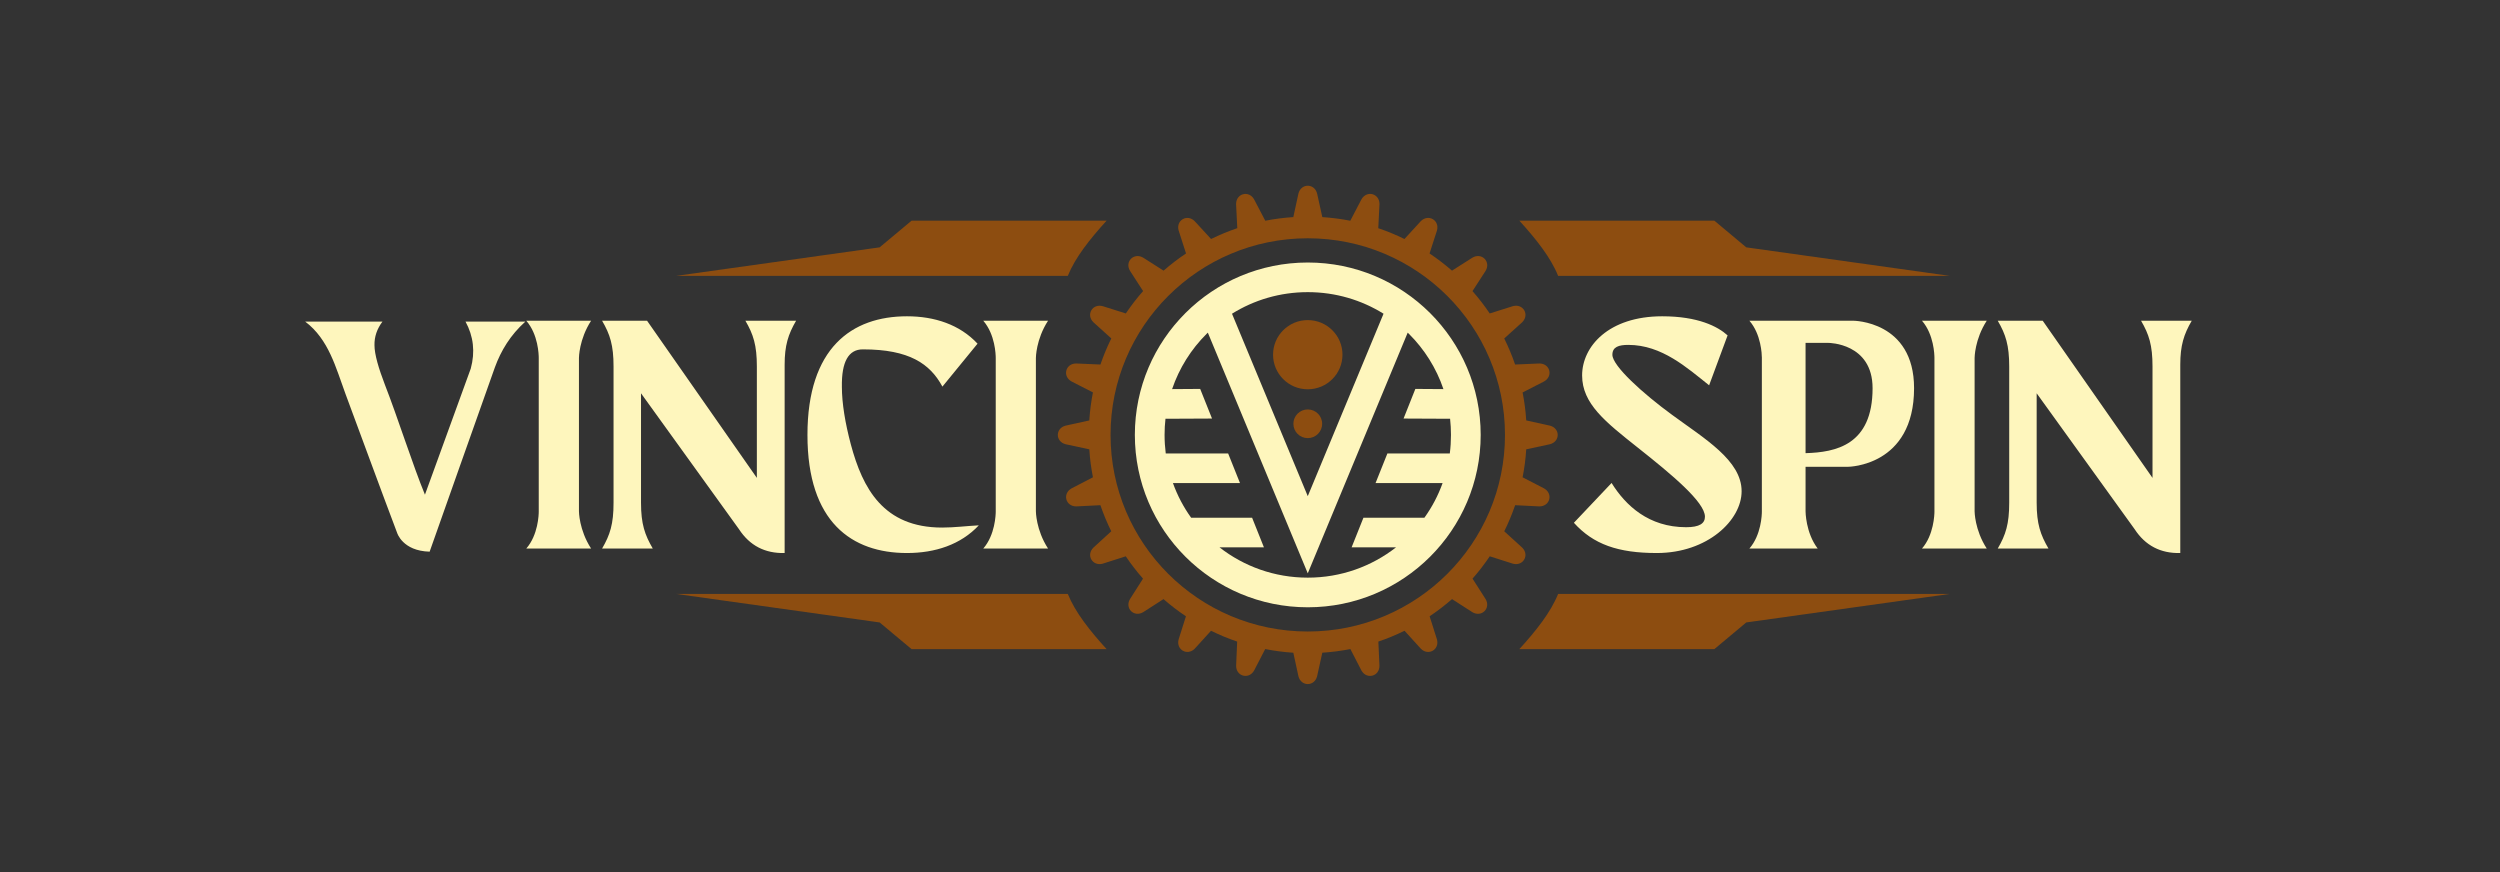
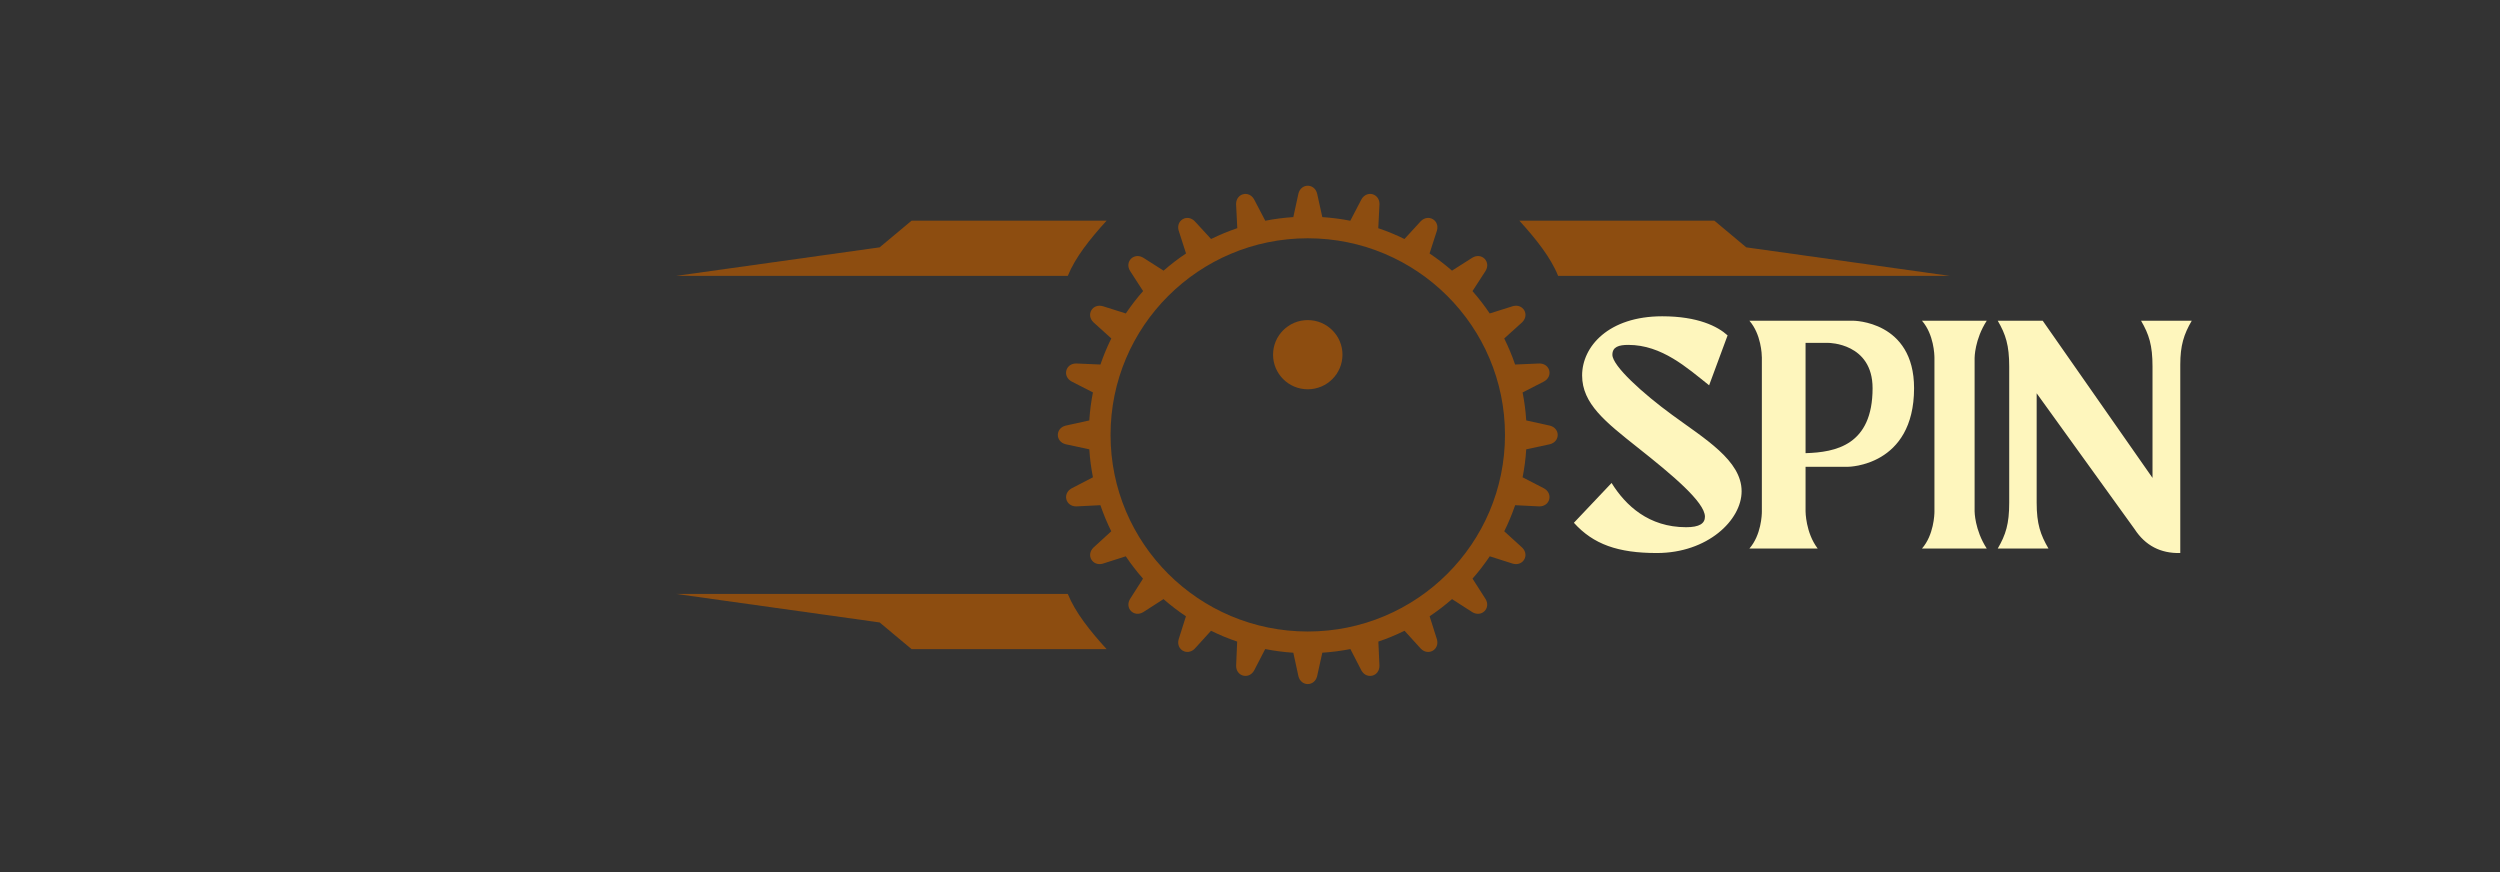
<svg xmlns="http://www.w3.org/2000/svg" width="215" height="75" viewBox="0 0 215 75" fill="none">
  <rect x="0" y="0" width="215" height="75" fill="#333333" stroke="none" />
-   <path d="M40.034 27.658C40.723 28.922 40.875 30.266 40.486 31.696L36.545 42.542C35.514 40.041 34.18 35.841 33.108 33.102C32.563 31.682 32.205 30.479 32.205 29.685C32.191 28.967 32.415 28.294 32.891 27.658H26.248C28.278 29.191 28.881 31.627 29.709 33.868C31.188 37.841 32.67 41.91 34.153 45.828C34.153 45.828 34.618 47.385 36.949 47.443C36.949 47.443 42.037 33.043 42.557 31.6C43.085 30.153 43.895 28.809 45.181 27.658H40.034ZM49.79 30.782C49.79 30.782 49.79 29.197 50.835 27.582H45.26C46.291 28.768 46.332 30.51 46.332 30.782V44C46.332 44.251 46.281 46.007 45.26 47.175H50.835C49.79 45.563 49.79 43.972 49.79 43.972V30.782ZM64.104 27.582C64.79 28.758 65.09 29.689 65.09 31.524V41.099L55.647 27.582H51.779C52.465 28.758 52.765 29.689 52.765 31.524V43.237C52.765 45.069 52.465 45.996 51.779 47.175H56.14C55.454 45.996 55.127 45.069 55.127 43.237V33.823L63.549 45.505C64.469 46.918 65.783 47.602 67.479 47.56V31.359C67.479 29.72 67.779 28.758 68.465 27.582H64.104ZM81.024 45.371C75.97 45.371 74.188 42.003 73.174 38.226C72.685 36.394 72.402 34.665 72.402 33.27C72.367 31.115 72.971 30.036 74.215 30.046C78.194 30.046 79.983 31.28 81.048 33.249L84.068 29.555C82.534 27.909 80.362 27.201 78.001 27.201C73.257 27.201 69.441 29.912 69.441 37.408C69.441 44.907 73.257 47.56 78.001 47.56C80.417 47.56 82.613 46.845 84.178 45.179C83.137 45.233 82.065 45.371 81.024 45.371ZM89.087 30.782C89.087 30.782 89.087 29.197 90.132 27.582H84.561C85.588 28.768 85.633 30.51 85.633 30.782V44C85.633 44.251 85.581 46.007 84.561 47.175H90.132C89.087 45.563 89.087 43.972 89.087 43.972V30.782Z" fill="#FEF6BD" />
  <path d="M143.802 35.679C141.271 33.83 138.665 31.466 138.665 30.51C138.665 29.83 139.217 29.661 140.037 29.661C142.919 29.661 145.088 31.631 146.984 33.136L148.573 28.843C147.725 28.073 146.025 27.201 142.95 27.201C138.337 27.201 136.062 29.799 136.062 32.287C136.062 34.724 138.065 36.284 140.861 38.504C143.781 40.814 146.625 43.182 146.625 44.436C146.625 45.014 146.16 45.34 145.008 45.34C141.795 45.34 139.803 43.481 138.596 41.535L135.355 44.959C137.031 46.818 139.158 47.56 142.485 47.56C146.846 47.56 149.779 44.739 149.779 42.247C149.779 39.594 146.598 37.734 143.802 35.679ZM159.367 27.582H150.448C151.469 28.754 151.518 30.51 151.52 30.754V44C151.52 44.251 151.469 46.007 150.448 47.175H156.322C155.278 45.804 155.278 43.972 155.278 43.972V40.144H158.933C158.933 40.144 164.61 40.116 164.61 33.383C164.61 27.582 159.367 27.582 159.367 27.582ZM155.278 38.972V29.489H157.256C157.256 29.489 161.042 29.496 161.042 33.383C161.042 38.291 157.867 38.896 155.278 38.972ZM169.816 30.782C169.816 30.782 169.816 29.197 170.861 27.582H165.29C166.317 28.768 166.362 30.51 166.362 30.782V44C166.362 44.251 166.307 46.007 165.29 47.175H170.861C169.816 45.563 169.816 43.972 169.816 43.972V30.782ZM184.13 27.582C184.816 28.758 185.116 29.689 185.116 31.524V41.099L175.673 27.582H171.805C172.491 28.758 172.792 29.689 172.792 31.524V43.237C172.792 45.069 172.491 45.996 171.805 47.175H176.169C175.484 45.996 175.153 45.069 175.153 43.237V33.823L183.575 45.505C184.495 46.918 185.809 47.602 187.504 47.56V31.359C187.504 29.72 187.805 28.758 188.491 27.582H184.13Z" fill="#FEF6BD" />
  <path fill-rule="evenodd" clip-rule="evenodd" d="M91.832 23.723H58.164L75.649 21.272L78.397 18.976H95.169C93.731 20.557 92.469 22.142 91.832 23.723Z" fill="#8D4D10" />
-   <path fill-rule="evenodd" clip-rule="evenodd" d="M91.832 51.08H58.164L75.649 53.53L78.397 55.826H95.169C93.731 54.245 92.469 52.661 91.832 51.08Z" fill="#8D4D10" />
+   <path fill-rule="evenodd" clip-rule="evenodd" d="M91.832 51.08H58.164L75.649 53.53L78.397 55.826H95.169C93.731 54.245 92.469 52.661 91.832 51.08" fill="#8D4D10" />
  <path fill-rule="evenodd" clip-rule="evenodd" d="M133.997 23.723H167.665L150.179 21.272L147.432 18.976H130.663C132.101 20.557 133.363 22.142 133.997 23.723Z" fill="#8D4D10" />
-   <path fill-rule="evenodd" clip-rule="evenodd" d="M133.997 51.08H167.665L150.179 53.53L147.432 55.826H130.663C132.101 54.245 133.363 52.661 133.997 51.08Z" fill="#8D4D10" />
  <path d="M113.719 18.671C114.54 18.726 115.343 18.829 116.126 18.983L117.084 17.145C117.539 16.34 118.646 16.636 118.635 17.557L118.532 19.626C119.308 19.887 120.059 20.2 120.783 20.554L122.186 19.024C122.834 18.368 123.824 18.939 123.579 19.825L122.941 21.798C123.617 22.252 124.262 22.743 124.872 23.276L126.627 22.159C127.423 21.688 128.233 22.496 127.764 23.29L126.633 25.035C127.168 25.644 127.664 26.283 128.116 26.957L130.105 26.331C130.991 26.084 131.567 27.07 130.905 27.716L129.364 29.108C129.722 29.83 130.036 30.579 130.298 31.349L132.377 31.26C133.301 31.249 133.597 32.349 132.794 32.803L130.943 33.751C131.098 34.535 131.205 35.339 131.256 36.157L133.29 36.604C134.187 36.834 134.187 37.975 133.29 38.205L131.256 38.642C131.205 39.46 131.098 40.261 130.943 41.048L132.791 42.003C133.594 42.457 133.301 43.56 132.373 43.55L130.302 43.447C130.036 44.22 129.726 44.966 129.367 45.691L130.905 47.093C131.563 47.736 130.991 48.722 130.102 48.475L128.119 47.842C127.668 48.512 127.171 49.155 126.637 49.763L127.761 51.52C128.23 52.31 127.423 53.118 126.627 52.65L124.875 51.523C124.265 52.056 123.62 52.547 122.948 53.001L123.576 54.984C123.824 55.871 122.831 56.441 122.186 55.781L120.79 54.245C120.066 54.602 119.315 54.912 118.539 55.176L118.632 57.249C118.642 58.17 117.536 58.465 117.084 57.665L116.133 55.819C115.347 55.974 114.54 56.08 113.719 56.132L113.271 58.16C113.04 59.053 111.896 59.053 111.665 58.16L111.227 56.135C110.406 56.08 109.596 55.974 108.807 55.819L107.855 57.661C107.404 58.465 106.297 58.17 106.307 57.249L106.397 55.176C105.625 54.915 104.873 54.602 104.149 54.245L102.753 55.781C102.108 56.441 101.116 55.867 101.364 54.98L101.991 53.001C101.316 52.551 100.671 52.056 100.061 51.523L98.313 52.647C97.52 53.118 96.71 52.31 97.182 51.516L98.299 49.763C97.765 49.158 97.268 48.516 96.817 47.842L94.838 48.475C93.948 48.722 93.376 47.736 94.038 47.09L95.569 45.691C95.21 44.969 94.9 44.22 94.634 43.447L92.566 43.55C91.642 43.56 91.346 42.457 92.149 42.003L93.993 41.048C93.838 40.261 93.731 39.456 93.68 38.642L91.645 38.205C90.749 37.975 90.749 36.834 91.645 36.604L93.68 36.157C93.731 35.339 93.838 34.535 93.993 33.748L92.149 32.803C91.342 32.352 91.639 31.249 92.562 31.26L94.638 31.349C94.9 30.579 95.214 29.83 95.572 29.105L94.035 27.716C93.373 27.073 93.945 26.084 94.838 26.331L96.82 26.957C97.275 26.283 97.768 25.64 98.306 25.032L97.179 23.29C96.706 22.496 97.516 21.692 98.313 22.159L100.068 23.276C100.678 22.743 101.322 22.248 101.998 21.798L101.364 19.825C101.112 18.939 102.105 18.368 102.75 19.028L104.153 20.554C104.88 20.196 105.632 19.887 106.407 19.622L106.304 17.56C106.294 16.639 107.4 16.34 107.852 17.145L108.814 18.983C109.6 18.829 110.406 18.722 111.227 18.671L111.665 16.643C111.896 15.749 113.04 15.749 113.271 16.643L113.719 18.671ZM124.462 25.445C121.393 22.386 117.153 20.492 112.468 20.492C107.786 20.492 103.543 22.386 100.474 25.445C97.406 28.503 95.507 32.73 95.507 37.401C95.507 42.072 97.406 46.299 100.474 49.358C103.543 52.417 107.786 54.31 112.468 54.31C117.153 54.31 121.393 52.417 124.462 49.358C127.53 46.299 129.429 42.072 129.429 37.401C129.429 32.73 127.53 28.503 124.462 25.445Z" fill="#8D4D10" />
-   <path d="M112.468 22.576C116.575 22.576 120.293 24.236 122.983 26.918C125.673 29.6 127.339 33.306 127.339 37.401C127.339 41.496 125.673 45.202 122.983 47.884C120.293 50.566 116.575 52.227 112.468 52.227C108.364 52.227 104.643 50.566 101.953 47.884C99.263 45.202 97.597 41.496 97.597 37.401C97.597 33.306 99.263 29.6 101.953 26.918C104.643 24.236 108.364 22.576 112.468 22.576ZM104.234 35.995L100.231 36.014C100.179 36.468 100.153 36.931 100.153 37.401C100.153 37.943 100.189 38.474 100.254 39H105.621L106.639 41.545H100.873C101.256 42.615 101.786 43.617 102.437 44.523H107.68L108.698 47.072H104.878C106.97 48.706 109.604 49.678 112.468 49.678C115.332 49.678 117.966 48.706 120.058 47.072H116.238L117.256 44.523H122.499C123.15 43.617 123.68 42.615 124.063 41.545H118.297L119.315 39H124.682C124.751 38.474 124.783 37.943 124.783 37.401C124.783 36.931 124.757 36.468 124.708 36.014L120.706 35.995L121.72 33.447L124.135 33.463C123.523 31.655 122.499 30.037 121.177 28.719L121.062 28.608L112.468 49.307L103.874 28.608L103.759 28.719C102.437 30.037 101.413 31.655 100.801 33.463L103.216 33.447L104.234 35.995ZM105.952 26.98L112.468 42.67L118.984 26.98C117.092 25.802 114.86 25.124 112.468 25.124C110.076 25.124 107.844 25.802 105.952 26.98Z" fill="#FEF6BD" />
  <path fill-rule="evenodd" clip-rule="evenodd" d="M112.468 27.528C114.117 27.528 115.453 28.859 115.453 30.504C115.453 32.145 114.117 33.479 112.468 33.479C110.818 33.479 109.483 32.145 109.483 30.504C109.483 28.859 110.818 27.528 112.468 27.528Z" fill="#8D4D10" />
-   <path fill-rule="evenodd" clip-rule="evenodd" d="M112.468 35.212C113.152 35.212 113.705 35.763 113.705 36.445C113.705 37.127 113.152 37.678 112.468 37.678C111.784 37.678 111.231 37.127 111.231 36.445C111.231 35.763 111.784 35.212 112.468 35.212Z" fill="#8D4D10" />
</svg>